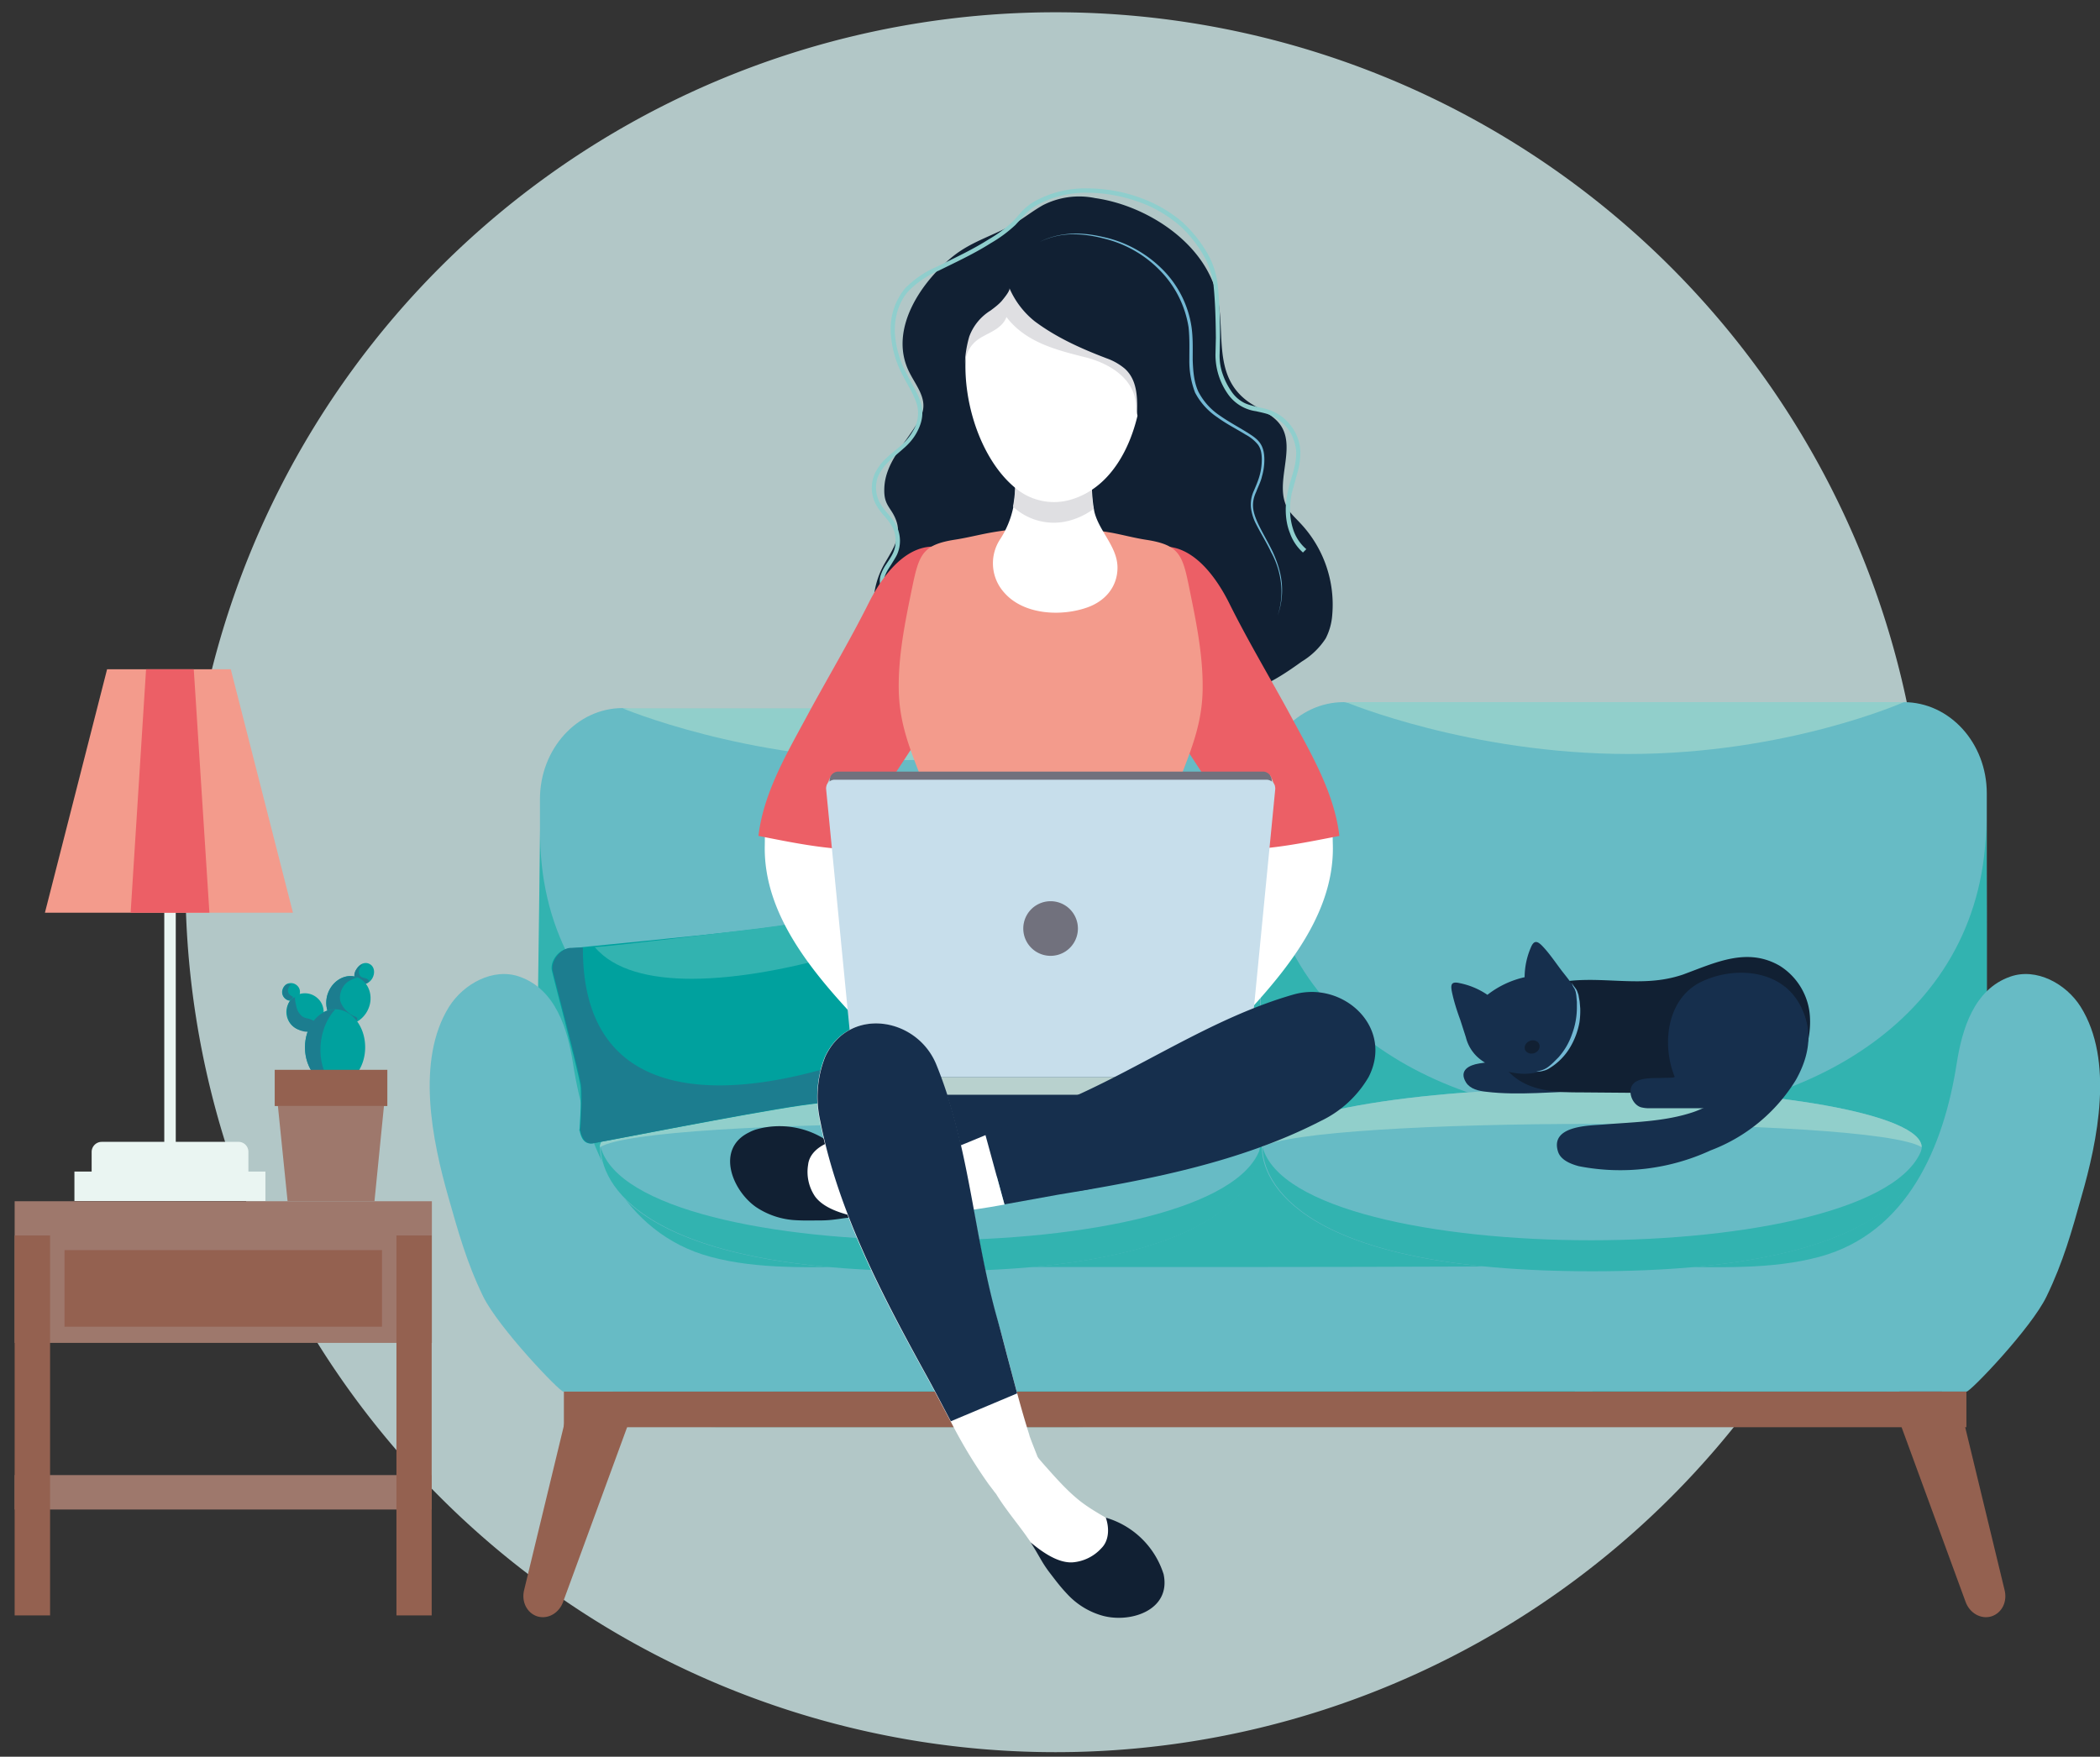
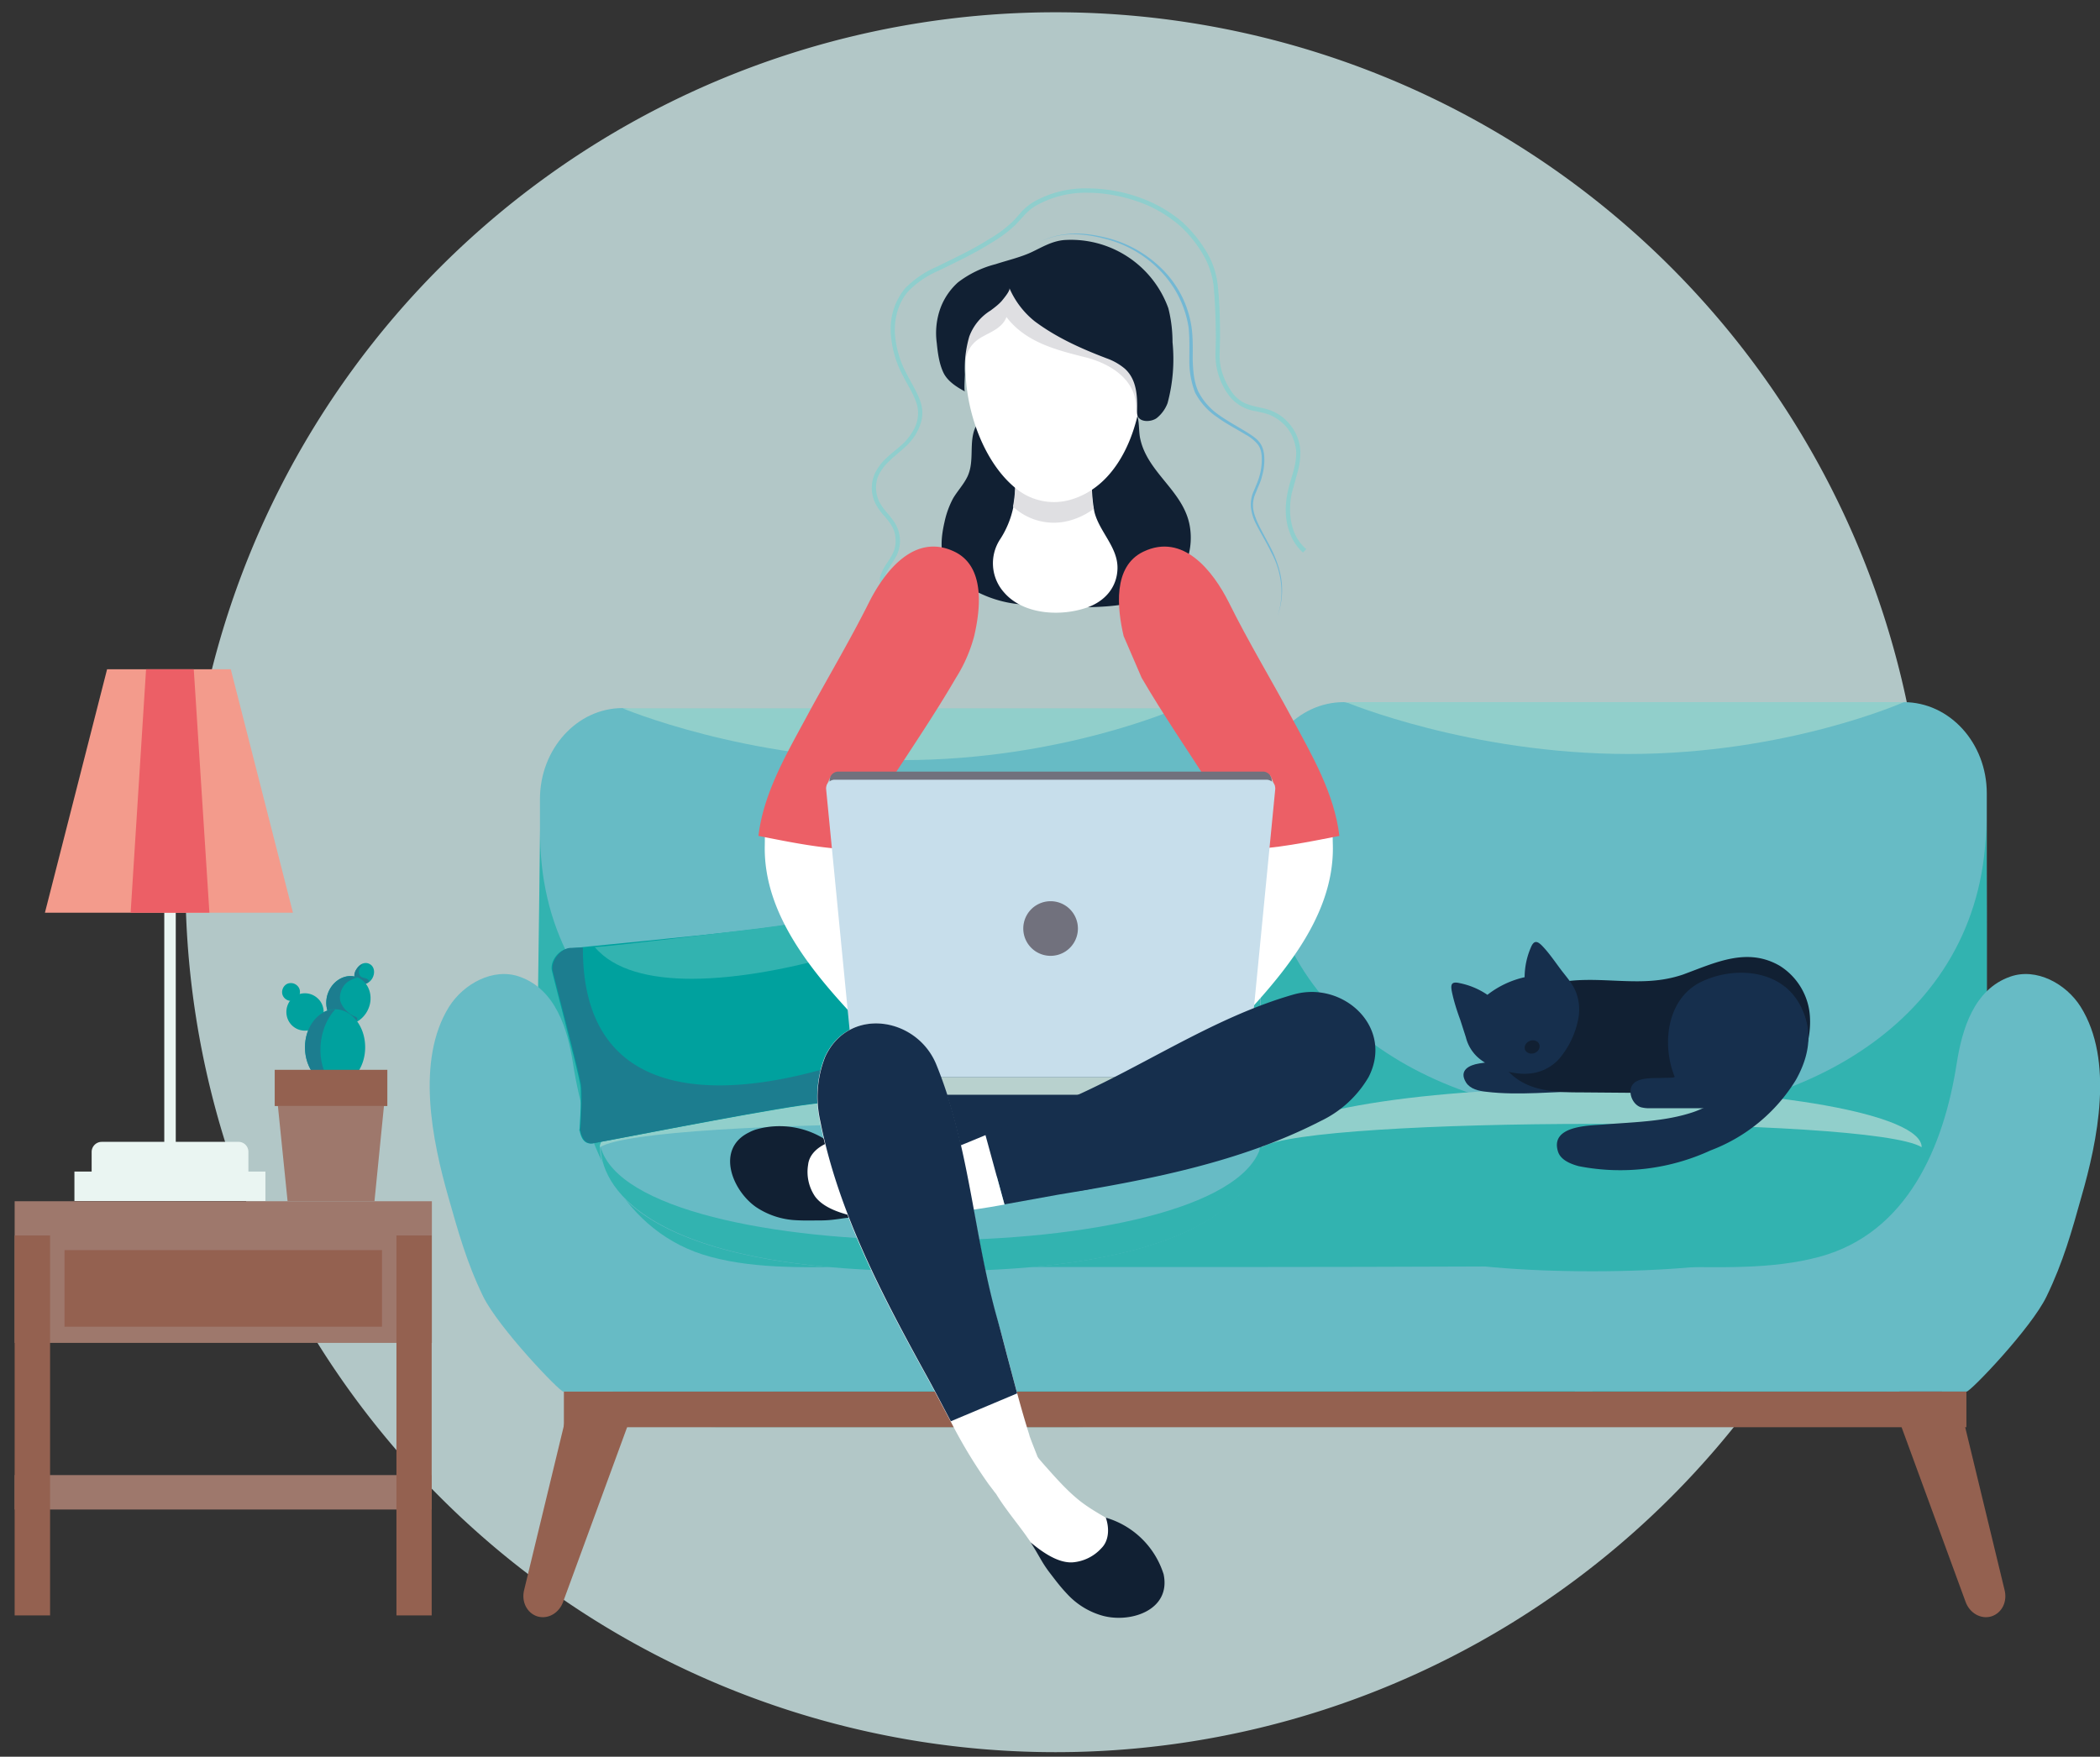
<svg xmlns="http://www.w3.org/2000/svg" xmlns:xlink="http://www.w3.org/1999/xlink" version="1.1" x="0" y="0" viewBox="4.625 5.609 10.61 8.877" xml:space="preserve">
  <rect x="4.625" y="5.609" width="10.61" height="8.877" fill="#333333" stroke="none" />
  <g opacity=".82">
    <defs>
      <path id="home-femme-desktop_1" d="M5.351 5.506h9.217v8.98H5.351z" />
    </defs>
    <clipPath id="home-femme-desktop_2">
      <use xlink:href="#home-femme-desktop_1" overflow="visible" />
    </clipPath>
    <path clip-path="url(#home-femme-desktop_2)" fill="#CEE8E8" d="M14.354 10.067a4.396 4.396 0 11-8.792 0 4.396 4.396 0 018.792 0" />
  </g>
  <path fill="#EAF5F2" d="M5.455 9.732h.058v1.946h-.058z" />
  <path fill="#EAF5F2" d="M5.001 11.529h.965v.149h-.965zM5.879 11.529h-.791v-.099c0-.028.023-.051.051-.051h.69a.05.05 0 01.051.051v.099z" />
  <path fill="#F39B8C" d="M6.105 10.221H4.852l.314-1.23h.625z" />
  <path fill="#EC5F66" d="M5.683 10.221h-.398l.078-1.23h.241z" />
  <path fill="#9E786C" d="M4.699 11.679h2.108v.173H4.699zM4.699 13.063h2.107v.174H4.699zM4.699 11.852h2.108v.543H4.699z" />
  <path fill="#946150" d="M4.699 11.852h.179v1.92h-.179zM6.628 11.852h.178v1.92h-.178zM4.951 11.926h1.604v.387H4.951z" />
  <path fill="#00A19E" d="M6.506 10.553c-.015.026-.045.037-.068.025-.022-.014-.027-.045-.012-.072.015-.027.045-.039.068-.025.022.012.028.044.012.072" />
  <path fill="#1C7D8F" d="M6.466 10.551a.039.039 0 01-.019-.008.036.036 0 01-.003-.043l.013-.019a.068.068 0 00-.027.021c-.033.033-.007.095.042.078.009-.002.024-.014.012-.021-.004-.005-.011-.006-.018-.008" />
  <path fill="#00A19E" d="M6.486 10.707c-.027.063-.095.096-.15.07-.056-.023-.079-.094-.051-.157.027-.063.094-.095.149-.071.056.025.079.096.052.158" />
  <path fill="#1C7D8F" d="M6.428 10.764a.037.037 0 01-.016.009l-.022.007a.124.124 0 01-.076-.014c-.045-.027-.048-.102-.029-.145.027-.063.094-.096.149-.071-.007-.003-.029.007-.036.011a.09.09 0 00-.028.02.102.102 0 00-.026.053c-.005.027.002.045.017.066a.142.142 0 00.047.041c.006.004.021.006.022.015.001.002 0 .006-.002.008" />
  <path fill="#00A19E" d="M6.228 10.652c.039.033.043.094.009.133s-.094.043-.133.009-.043-.094-.009-.134a.094.094 0 01.133-.008" />
  <path fill="#00A19E" d="M6.137 10.604a.045.045 0 01-.024.059c-.022.01-.049-.001-.059-.023s.001-.05.023-.06a.047.047 0 01.06.024M6.47 10.901c0 .106-.068.192-.152.192-.084 0-.152-.086-.152-.192s.068-.192.152-.192c.084 0 .152.086.152.192" />
  <path fill="#1C7D8F" d="M6.318 11.094c-.084 0-.152-.086-.152-.192s.068-.192.152-.192c-.103.114-.095.315 0 .384" />
-   <path fill="#1C7D8F" d="M6.217 10.781a.059.059 0 01-.002.013c-.003.006-.005.012-.009.017-.017.02-.054.01-.073.001a.092.092 0 01-.052-.054c-.01-.03-.008-.07.013-.096a.04.04 0 01.024-.014c-.007.001.002.037.003.041.003.018.01.035.022.047.012.015.027.018.044.021.012.005.028.009.03.024M6.104 10.65c-.013.015-.023.017-.038.004a.041.041 0 01-.013-.039c.002-.012.011-.027.021-.032.008-.003.019.003.026-.002-.02.013-.029.04-.008.057a.075.075 0 00.012.007l.001.002-.001.003" />
  <path fill="#9E786C" d="M6.517 11.679h-.439l-.049-.482h.536z" />
  <path fill="#946150" d="M6.013 11.015h.569v.183h-.569z" />
  <path fill="#32B3B0" d="M9.27 11.406h3.4v1.383h-3.4z" />
  <g>
    <path fill="#67BBC5" d="M7.771 12.094h2.815c.23 0 .418-.207.418-.461V9.648c0-.255-.188-.461-.418-.461 0 0-.779.1-1.39.1s-1.425-.1-1.425-.1c-.231 0-.418.207-.418.461v1.984c0 .255.187.462.418.462" />
    <path fill="#32B3B0" d="M8.24 12.82h1.835c.509 0 .919-.467.913-1.035 0 0 .007-1.624.001-2.001-.001 2.001-3.661 2.001-3.635.014l-.026 1.987c-.008.569.403 1.035.912 1.035" />
    <path fill="#91CFCB" d="M10.574 9.188H7.77s.623.262 1.42.262c.796-.001 1.384-.262 1.384-.262" />
    <path fill="#946150" d="M14.686 13.777c.054-.017.083-.076.066-.137l-.222-.918-.3.092.325.887c.02.059.078.092.131.076M7.34 13.777c-.053-.017-.083-.076-.066-.137l.222-.918.3.092-.325.887c-.02.059-.077.092-.131.076" />
    <path fill="#67BBC5" d="M11.414 12.063h2.829c.231 0 .42-.206.42-.461V9.618c0-.255-.188-.461-.42-.461 0 0-.782.1-1.397.1-.613 0-1.432-.1-1.432-.1-.232 0-.421.207-.421.461v1.983c0 .255.189.462.421.462" />
    <path fill="#32B3B0" d="M11.898 12.789h1.844c.513 0 .926-.465.918-1.034 0 0 .007-1.624 0-2.002 0 2.002-3.68 2.002-3.653.014l-.027 1.988c-.007.569.407 1.034.918 1.034" />
    <path fill="#67BBC5" d="M12.67 12.639l-5.199.002c-.019 0-.327-.322-.405-.481-.084-.173-.127-.331-.176-.503-.081-.284-.165-.69.004-.961.074-.117.224-.198.355-.152.184.064.244.266.271.439.065.419.249.857.695.977.245.066.509.051.762.051.033 0 3.692.005 3.692-.01l.001.638" />
    <path fill="#67BBC5" d="M12.582 12.639l1.979.002c.02 0 .328-.322.404-.481.084-.173.128-.331.176-.503.082-.284.166-.69-.004-.961-.074-.117-.224-.198-.355-.152-.184.064-.244.266-.271.439-.065.419-.249.857-.694.977-.245.066-.51.051-.762.051-.033 0-.473.005-.473-.01v.638" />
-     <path fill="#67BBC5" d="M11 11.406c0 .166.179.627 1.668.627 1.488 0 1.666-.461 1.666-.627 0-.165-.746-.299-1.666-.299-.922 0-1.668.135-1.668.299" />
    <path fill="#91CFCB" d="M11 11.406c.248-.156 3.08-.158 3.334 0 0-.165-.746-.299-1.666-.299-.922 0-1.668.135-1.668.299" />
    <path fill="#32B3B0" d="M11.004 11.406c0 .166.178.627 1.666.627 1.489 0 1.668-.461 1.668-.627-.195.627-3.16.627-3.334 0" />
    <path fill="#67BBC5" d="M7.656 11.406c0 .166.178.627 1.667.627s1.667-.461 1.667-.627c0-.165-.747-.299-1.667-.299s-1.667.135-1.667.299" />
    <path fill="#91CFCB" d="M7.656 11.406c.248-.156 3.08-.158 3.334 0 0-.165-.747-.299-1.667-.299s-1.667.135-1.667.299" />
    <path fill="#32B3B0" d="M7.66 11.406c0 .166.178.627 1.667.627 1.488 0 1.667-.461 1.667-.627-.195.627-3.16.627-3.334 0" />
    <path fill="#91CFCB" d="M14.244 9.157h-2.819s.626.262 1.428.262 1.391-.262 1.391-.262" />
  </g>
  <path fill="#946150" d="M7.474 12.641h7.086v.18H7.474z" />
  <g>
    <path fill="#00A19E" d="M7.413 10.512c.009.043.136.52.144.582.008.064-.006.264-.005.228 0-.02 0 .005.01.029.008.021.025.04.056.036.035-.005.781-.152 1.05-.191.271-.04.544-.036.57-.041.053-.008.072-.037.091-.118.019-.082-.096-.414-.114-.521-.017-.107.023-.179.012-.231-.016-.07-.083-.092-.14-.085-.033.004-.37.071-.634.103-.26.032-.926.095-.953.099-.054.004-.096.066-.087.11" />
    <path fill="#1C7D8F" d="M7.417 10.512c.009.043.136.52.144.582s-.006.263-.005.227c.001-.035-.003.076.066.065.035-.005.781-.153 1.05-.192.27-.039.544-.035.57-.039.053-.009.072-.037.091-.119a.646.646 0 00-.036-.222c-.569.282-1.732.601-1.727-.417l-.066.002c-.053.007-.095.069-.087.113" />
    <path fill="#85CAD1" d="M9.108 10.197l-.021.001c-.033.004-.37.071-.634.103.264-.032.601-.099.634-.103l.021-.001c.052 0 .106.025.12.086-.014-.062-.068-.086-.12-.086" />
    <path fill="#32B3B0" d="M9.108 10.197l-.021.001c-.033.004-.37.071-.634.103-.141.017-.739.09-.823.094.099.117.281.16.489.16.489 0 1.116-.234 1.108-.271-.013-.063-.067-.087-.119-.087" />
    <path fill="#162F4D" d="M12.578 10.938c-.16-.008-.322.019-.48.045-.051.008-.104.035-.066.096.021.033.064.043.103.047.167.02.338-.002.505-.002" />
    <path fill="#112033" d="M13.766 10.714c.023.149-.046.366-.209.409-.066.018-.146.012-.213.012l-.249-.002-.487-.004c-.107 0-.221-.004-.311-.063-.105-.07-.159-.199-.088-.311a.445.445 0 01.281-.179c.182-.039.371.013.551-.02a.602.602 0 00.086-.022c.164-.06.325-.141.491-.044a.327.327 0 01.148.224" />
    <path fill="#162F4D" d="M12.42 10.392c-.027-.029-.045-.034-.061.006a.382.382 0 00-.031.149.473.473 0 00-.188.089.38.38 0 00-.14-.059c-.043-.01-.047.007-.039.046.01.047.025.094.042.14l.028.087a.202.202 0 00.039.079c.047.06.141.093.215.103.082.012.16-.01.217-.072a.44.44 0 00.098-.208.244.244 0 00-.012-.128c-.017-.045-.049-.078-.078-.117-.03-.04-.057-.08-.09-.115M13.643 10.596c.156.148.141.319.055.471a.863.863 0 01-.43.355 1.09 1.09 0 01-.666.08c-.045-.012-.094-.033-.106-.076-.039-.131.163-.129.235-.135.148-.012.307-.014.451-.063a.63.63 0 00.351-.311" />
    <path fill="#162F4D" d="M13.756 10.834a.308.308 0 00-.067-.193c-.11-.139-.325-.143-.474-.068-.169.086-.195.314-.129.477.002.007-.061.005-.065.006-.045.002-.138-.006-.155.049-.012.037.012.087.049.099a.163.163 0 00.049.005h.349c.091.001.159-.016.214-.094.029-.04.051-.086.08-.125" />
    <path fill="#112033" d="M12.402 10.886c.006.017-.004.036-.023.044-.021.008-.041 0-.049-.016-.006-.018.004-.037.024-.045s.042 0 .048.017" />
-     <path fill="#73B8D4" d="M12.566 10.574c.004.01.012.02.019.029.003.004.007.01.009.016l.006.017.006.034.003.035a.411.411 0 01-.004.07.38.38 0 01-.05.131.307.307 0 01-.1.1.097.097 0 01-.033.014.07.07 0 01-.035.002.111.111 0 00.063-.024.28.28 0 00.025-.022l.012-.012.012-.012a.34.34 0 00.068-.116.386.386 0 00.025-.131v-.033l-.003-.034-.003-.017-.006-.016a.08.08 0 01-.014-.031" />
-     <path fill="#112033" d="M10.98 9.083a.55.55 0 01-.51-.056c-.145-.103-.276-.178-.459-.184-.114-.002-.221.046-.329.073-.096.024-.168.1-.271.114a.335.335 0 01-.334-.186.422.422 0 01.02-.392c.05-.086.095-.15.04-.247-.012-.021-.028-.04-.036-.063-.008-.021-.009-.045-.008-.068.005-.125.1-.218.163-.321.014-.024.029-.048.033-.076.011-.071-.045-.132-.075-.198-.097-.211.069-.451.23-.578.095-.075.209-.104.313-.166.046-.028.089-.062.137-.089a.401.401 0 01.264-.036c.261.037.558.227.618.5.041.185-.025.4.157.53.056.039.125.063.163.119.08.119-.037.296.035.42.017.028.041.049.063.073a.599.599 0 01.162.464.307.307 0 01-.033.119.376.376 0 01-.121.117c-.068.049-.14.098-.219.13l-.003.001" />
    <path fill="#8FCECD" d="M11.225 8.384a.22.22 0 01-.063-.09.32.32 0 01-.019-.111c0-.028.003-.057.009-.084l.027-.097a.381.381 0 00.016-.102v-.009a.23.23 0 00-.045-.127.232.232 0 00-.108-.082c-.022-.008-.045-.012-.066-.017s-.042-.01-.062-.019a.171.171 0 01-.068-.06.357.357 0 01-.043-.085.277.277 0 01-.016-.101l.002-.084v-.003c0-.089-.002-.178-.012-.267a.417.417 0 00-.049-.152.673.673 0 00-.096-.13l-.031-.031a.683.683 0 00-.219-.126.777.777 0 00-.262-.046.528.528 0 00-.276.07.298.298 0 00-.057.047c-.015.017-.03.035-.047.052a.622.622 0 01-.119.088c-.083.053-.174.095-.263.139a.495.495 0 00-.16.109.32.32 0 00-.073.209v.011a.53.53 0 00.063.224c.025.048.055.094.07.144a.17.17 0 01-.02.132.276.276 0 01-.062.075c-.023.021-.049.04-.072.062A.26.26 0 009.046 8a.178.178 0 00.005.159.31.31 0 00.045.061c.016.019.03.037.04.057s.014.042.014.065a.142.142 0 01-.013.061c-.01.022-.026.044-.041.067a.242.242 0 00-.018.036.1.1 0 00-.008.038c0 .009.001.018.004.026l.021-.007a.07.07 0 01.004-.051c.006-.016.017-.032.028-.049.009-.015.021-.033.03-.051a.17.17 0 00-.002-.144c-.011-.024-.028-.043-.043-.062a.322.322 0 01-.042-.057.164.164 0 01-.019-.075c0-.022.004-.045.014-.065a.236.236 0 01.053-.07c.022-.022.048-.042.071-.063.026-.022.05-.049.067-.08s.029-.064.029-.1a.166.166 0 00-.007-.049c-.016-.053-.047-.099-.071-.147a.497.497 0 01-.061-.214v-.01c0-.071.022-.143.068-.195a.471.471 0 01.153-.104c.089-.044.18-.086.265-.14a.674.674 0 00.123-.091l.048-.052a.248.248 0 01.053-.044.51.51 0 01.265-.067c.085 0 .174.017.254.045a.643.643 0 01.211.122c.012.01.021.02.031.03a.651.651 0 01.092.125.422.422 0 01.047.143c.009.088.011.176.012.265v.003l-.002.085a.345.345 0 00.062.198.208.208 0 00.143.088c.021.005.043.009.063.016a.231.231 0 01.099.074.229.229 0 01.041.116v.008a.364.364 0 01-.016.096c-.009.032-.02.064-.027.098a.44.44 0 00-.01.088c0 .041.006.082.021.119a.237.237 0 00.066.099l.017-.017z" />
    <path fill="#162F4D" d="M10.896 10.891a.75.75 0 01-.078.158 1.541 1.541 0 01-.519.504c-.162.094-.333.09-.499.053-.113-.023-.227-.102-.336-.175a1.62 1.62 0 01-.329-.281.64.64 0 01-.17-.429.512.512 0 01.034-.24c.036-.071.09-.068.139-.06.275.047.541.252.817.256.155.002.298-.087.447-.167.114-.063.241-.131.36-.118.107.012.215.277.134.499" />
    <path fill="#FFF" d="M9.172 10.377l-.021-.046a2.359 2.359 0 01-.162-.52c-.011-.065-.024-.136-.073-.179-.068-.06-.201-.052-.286-.041-.039.005-.081.019-.104.051-.04.053-.036.172-.037.236-.01.387.297.707.546.969.048.05.1.101.167.122.066.02.151-.001.18-.064.021-.047.008-.101-.009-.148a.925.925 0 00-.123-.23.978.978 0 01-.078-.15" />
    <path fill="#112033" d="M10.637 8.272a.35.35 0 01-.027.199c-.08.166-.278.198-.444.205a.953.953 0 01-.185-.01c-.055-.008-.103 0-.158-.001a.595.595 0 01-.31-.093.282.282 0 01-.11-.112c-.031-.065-.022-.143-.006-.213a.458.458 0 01.043-.119c.023-.039.055-.072.074-.113.035-.077.006-.166.037-.242a.44.44 0 01.137-.163.382.382 0 01.245-.061c.086.006.168.032.25.059.064.021.12.008.167.061.038.042.024.111.037.162.04.172.222.262.25.441" />
    <path fill="#EC5F66" d="M9.455 9.034c-.109.187-.231.366-.349.548-.065.102-.132.205-.167.32-.162-.004-.324-.038-.482-.069.025-.214.139-.409.24-.596.105-.195.219-.385.318-.583.081-.161.232-.354.433-.257.155.075.131.288.099.426a.756.756 0 01-.092.211" />
    <path fill="#FFF" d="M10.677 10.377l.021-.046c.074-.166.129-.341.162-.52.012-.065.023-.135.072-.179.068-.06.201-.052.286-.041.04.005.081.019.104.051.039.053.035.172.037.236.01.387-.297.707-.546.969a.425.425 0 01-.167.122c-.066.02-.15-.001-.18-.064-.021-.047-.008-.101.009-.148a.921.921 0 01.122-.23.911.911 0 00.08-.15" />
-     <path fill="#EC5F66" d="M10.393 9.034c.109.187.232.366.349.548.065.102.132.205.167.32.161-.004.323-.038.483-.069-.025-.214-.139-.409-.24-.596-.105-.195-.22-.385-.318-.583-.081-.161-.232-.354-.433-.257-.155.075-.131.288-.099.426a.753.753 0 00.091.211" />
-     <path fill="#F39B8C" d="M10.732 10.556c-.045-.119-.113-.217-.152-.34-.053-.167-.088-.407-.027-.58.064-.184.143-.33.148-.534.004-.176-.032-.349-.067-.52-.034-.169-.05-.219-.216-.245-.06-.009-.118-.025-.177-.036a1.805 1.805 0 00-.303-.026H9.93c-.102 0-.203.008-.303.026-.06.011-.118.026-.177.035-.166.026-.182.076-.217.245-.035.171-.071.344-.067.52.005.205.084.35.148.534.061.173.024.413-.028.58-.039.124-.106.221-.151.34-.004.009-.007.02-.004.029.003.013.016.021.027.026.221.115.468.149.709.167l.062.005h.008l.062-.005c.242-.018.489-.052.709-.167.012-.006.023-.014.027-.026a.039.039 0 00-.003-.028" />
+     <path fill="#EC5F66" d="M10.393 9.034c.109.187.232.366.349.548.065.102.132.205.167.32.161-.004.323-.038.483-.069-.025-.214-.139-.409-.24-.596-.105-.195-.22-.385-.318-.583-.081-.161-.232-.354-.433-.257-.155.075-.131.288-.099.426" />
    <path fill="#FFF" d="M9.7 8.605c.098.111.286.12.417.074.089-.031.152-.101.154-.198.002-.108-.093-.186-.117-.287a.725.725 0 01-.011-.174c.002-.068.002-.136.005-.205a.727.727 0 00-.193-.018c-.059.002-.118-.004-.177 0-.005 0-.01.001-.013.004-.004.003-.005.009-.005.013-.008.092 0 .185-.006.277a.47.47 0 01-.074.24.221.221 0 00.02.274" />
    <path fill="#73B8D4" d="M9.879 6.831c.049-.025.104-.038.16-.041s.111.005.166.018c.108.024.21.08.29.159a.52.52 0 01.15.294c.008.056.006.112.006.167.002.055.006.11.028.159a.322.322 0 00.106.12c.045.032.094.058.141.087.023.015.049.03.066.055s.021.055.021.083a.3.3 0 01-.012.084c-.006.028-.02.053-.029.078-.012.025-.018.051-.016.078s.012.053.023.078c.023.05.052.097.076.147.023.05.041.104.046.159a.381.381 0 01-.021.164.38.38 0 00.017-.164.424.424 0 00-.05-.157c-.023-.049-.053-.096-.078-.146a.245.245 0 01-.024-.081.166.166 0 01.015-.083c.011-.026.022-.051.029-.077.008-.028.011-.055.011-.082s-.004-.054-.02-.075a.204.204 0 00-.062-.05c-.047-.029-.097-.054-.142-.087a.34.34 0 01-.113-.125.447.447 0 01-.029-.166c0-.055.002-.111-.004-.165a.527.527 0 00-.146-.288.585.585 0 00-.283-.16c-.053-.014-.108-.022-.163-.021s-.109.014-.159.038" />
    <path fill="#DFDFE2" d="M10.15 8.181c-.011-.053-.009-.108-.008-.162.002-.068.002-.136.005-.204a.771.771 0 00-.193-.019c-.059.002-.118-.003-.177 0-.005 0-.01 0-.013.004s-.005.009-.005.013c-.008.092 0 .185-.006.277a.71.71 0 01-.01.079.302.302 0 00.288.07.366.366 0 00.119-.058" />
    <path fill="#FFF" d="M10.4 7.451a.852.852 0 00-.04-.247c-.105-.304-.487-.374-.714-.151-.253.249-.146.834.126 1.035a.302.302 0 00.259.047c.264-.074.374-.403.369-.684" />
    <path fill="#DFDFE2" d="M10.399 7.187c-.082-.312-.459-.41-.701-.203a.484.484 0 00-.093.114c-.023.035-.056.062-.077.101a.354.354 0 00-.038.13c-.005.045.01.083.011.125a.157.157 0 01.051-.118c.026-.023.058-.036.088-.053.03-.017.059-.04.07-.072.096.126.246.165.393.202.124.03.259.108.262.252a.11.11 0 00.009.047.21.21 0 00.015-.061c.003-.023.01-.047.014-.07.009-.049.015-.098.018-.146a.813.813 0 00-.022-.248" />
    <path fill="#112033" d="M10.47 7.721a.177.177 0 00.054-.075.857.857 0 00.025-.308.696.696 0 00-.021-.171.523.523 0 00-.527-.345c-.064.006-.112.037-.168.063-.055.025-.12.04-.178.059a.525.525 0 00-.19.092.328.328 0 00-.087.126.371.371 0 00-.02.181c.005.05.012.104.034.15.021.043.067.072.108.094-.005-.004 0-.076 0-.087a.582.582 0 01.022-.19.26.26 0 01.108-.132c.02-.015.04-.03.056-.048.008-.01.044-.052.039-.065a.435.435 0 00.127.167c.104.078.221.132.339.178l.026.01a.295.295 0 01.091.052c.06.054.064.138.062.213 0 .008 0 .017.002.024.014.038.074.031.098.012" />
  </g>
  <path fill="#B8D1CE" d="M8.82 9.535l-.019.045h2.265l-.022-.051z" />
  <g>
    <path fill="#71717D" d="M10.91 11.012H8.957l-.14-1.455a.044.044 0 01.043-.049h2.146c.026 0 .046.023.044.049l-.14 1.455z" />
    <path fill="#C7DEEB" d="M10.926 11.053H8.941l-.142-1.455a.044.044 0 01.044-.049h2.18c.026 0 .047.022.045.048l-.142 1.456z" />
  </g>
  <path fill="#B8D1CE" d="M8.941 11.053h1.982v.088H8.941z" />
  <g>
    <path fill="#71717D" d="M10.071 10.301a.138.138 0 01-.276 0 .138.138 0 01.276 0" />
    <path fill="#162F4D" d="M9.7 11.695l.271-.049c.45-.074.918-.162 1.328-.373a.557.557 0 00.241-.222c.128-.251-.128-.487-.378-.417-.417.119-.78.379-1.181.547-.067.028-.134.058-.202.088l-.175.075" />
    <path fill="#FFF" d="M9.604 11.345c-.067.028-.134.056-.202.082-.069.026-.468.114-.379.265.018.029.056.037.09.042.196.024.393-.003.587-.038" />
    <path fill="#FFF" d="M9.257 11.744c-.086.01-.176.006-.257.011a.975.975 0 01-.108.004 1.96 1.96 0 01-.172-.013l-.125-.016a.135.135 0 01-.065-.018c-.023-.016-.034-.042-.045-.066-.021-.051-.047-.098-.063-.15-.01-.033-.021-.066.001-.098.011-.016.027-.027.042-.038a.262.262 0 01.064-.034c.075-.028.146.002.216.028.075.028.149.06.227.077.084.02.171.023.257.029.068.004.175-.002.231.045.023.02.057.063.057.093-.001.039-.049.074-.078.091a.456.456 0 01-.182.055M9.66 13.162c.045.073.104.143.15.208.021.03.042.06.064.087.036.045.077.086.117.127l.088.089a.145.145 0 00.055.04c.026.008.054 0 .08-.007.098-.026.19-.029.193-.153.001-.079-.028-.168-.095-.213-.077-.053-.161-.091-.234-.149-.067-.054-.124-.12-.181-.184-.046-.052-.108-.138-.179-.153-.029-.006-.084-.006-.108.014-.03.023-.028.084-.023.117.011.062.038.12.073.177" />
    <path fill="#112033" d="M8.952 11.758c-.073-.016-.165-.043-.209-.103a.221.221 0 01-.035-.161c.006-.055.055-.094.107-.113a.43.43 0 00-.365-.066.197.197 0 00-.04.016c-.169.082-.088.291.034.377a.397.397 0 00.188.066c.055.004.091.002.146.002.065-.001.099-.012.174-.018M9.832 13.403c.058.048.136.104.21.101a.22.22 0 00.148-.072c.039-.039.04-.102.022-.154a.433.433 0 01.292.286c.039.185-.175.251-.317.207a.384.384 0 01-.169-.106c-.037-.039-.059-.069-.092-.112-.04-.053-.052-.086-.094-.15" />
    <path fill="#FFF" d="M9.715 12.465c.035.131.069.264.11.393l.002.008c.019.053.042.105.06.159a.765.765 0 01.038.155c0 .006.003.017.001.023-.002.008-.012.016-.02.02s-.017.004-.026.005a.272.272 0 01-.104-.021 1.1 1.1 0 01-.061-.023c-.019-.008-.04-.016-.056-.027-.008-.005-.014-.016-.02-.023l-.019-.025a2.54 2.54 0 01-.185-.304c-.045-.085-.09-.171-.137-.256-.22-.399-.442-.821-.53-1.272a.557.557 0 01.024-.326c.118-.258.462-.203.561.037.165.402.188.848.303 1.266.022.068.04.139.059.211" />
    <path fill="#162F4D" d="M9.429 12.791c-.043-.081-.085-.163-.129-.242-.22-.4-.442-.822-.53-1.273a.55.55 0 01.024-.326c.118-.257.462-.203.561.037.165.402.188.848.303 1.266.02.07.038.141.057.213l.049.184" />
  </g>
</svg>